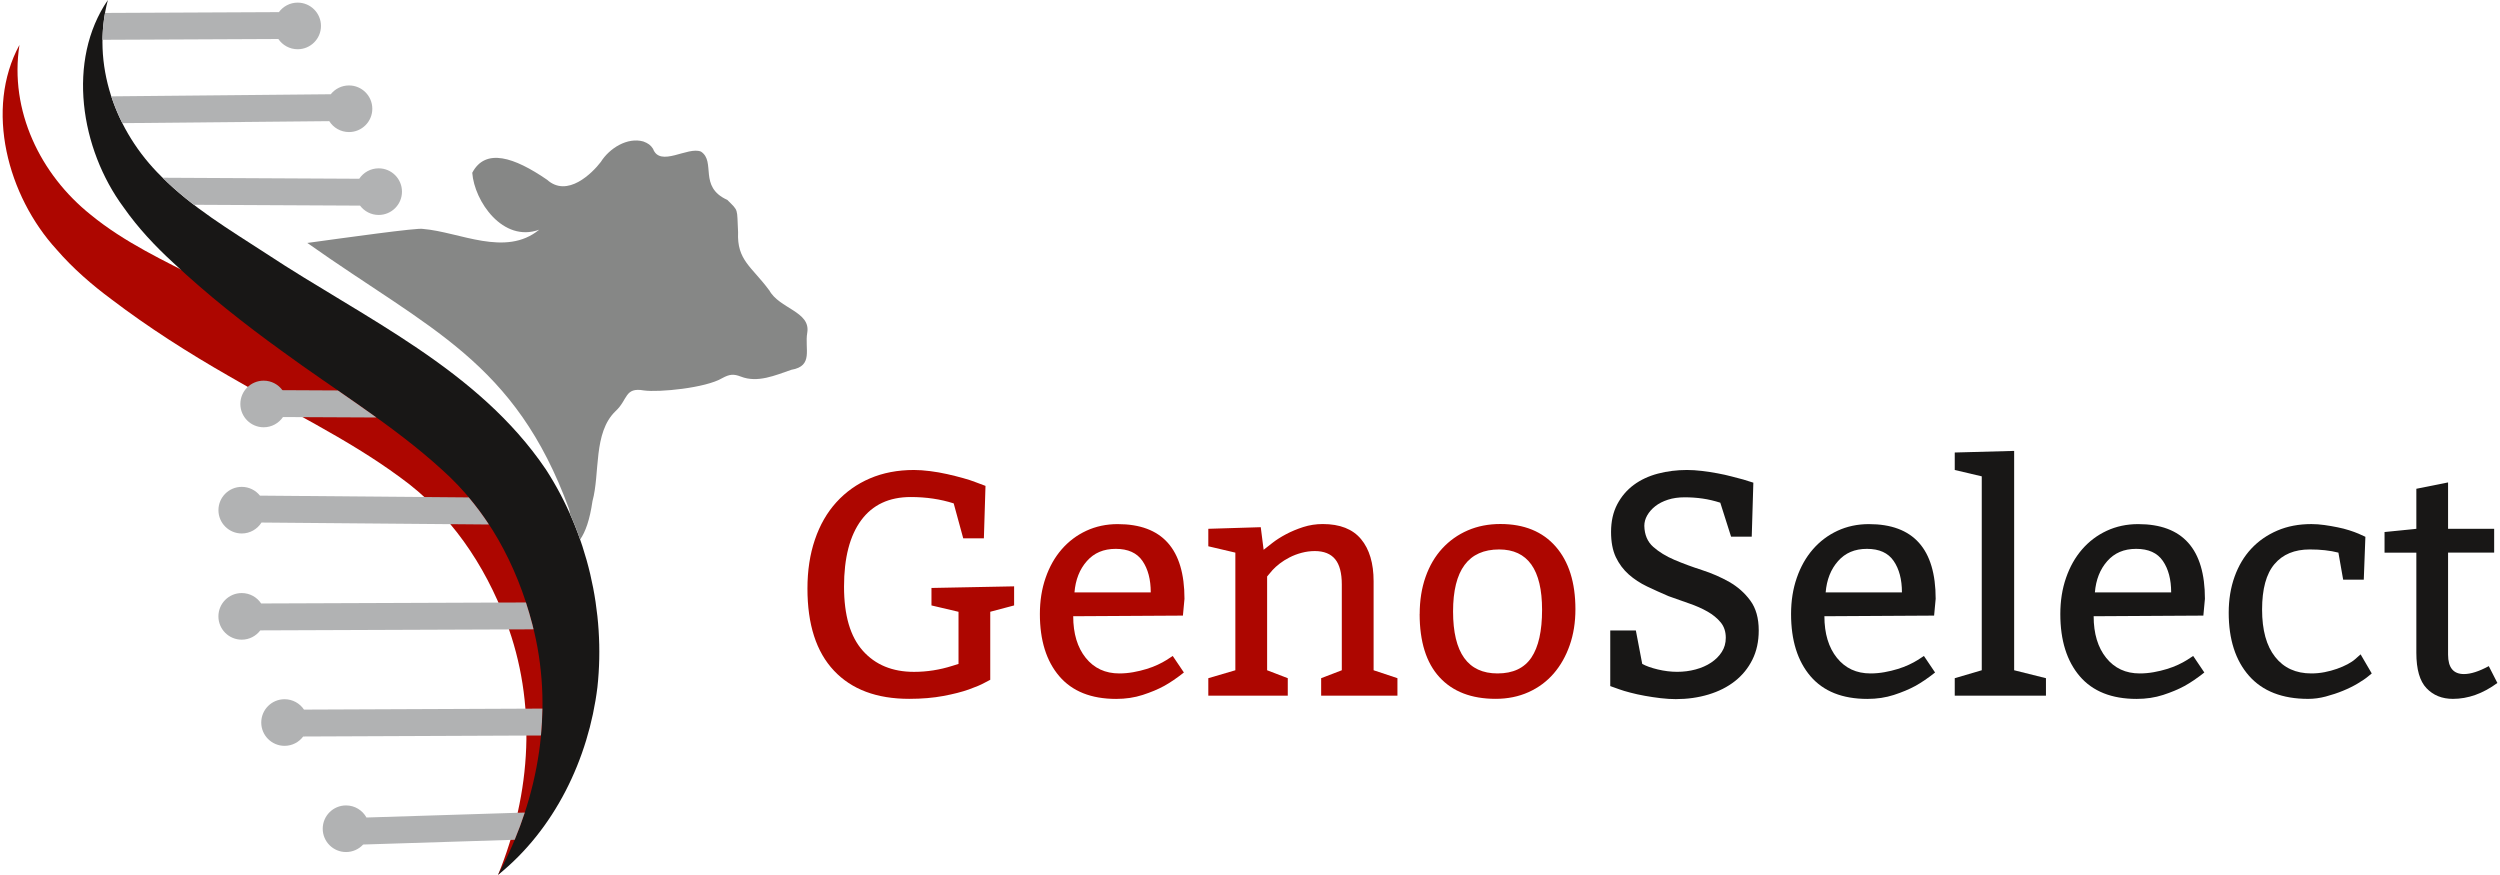
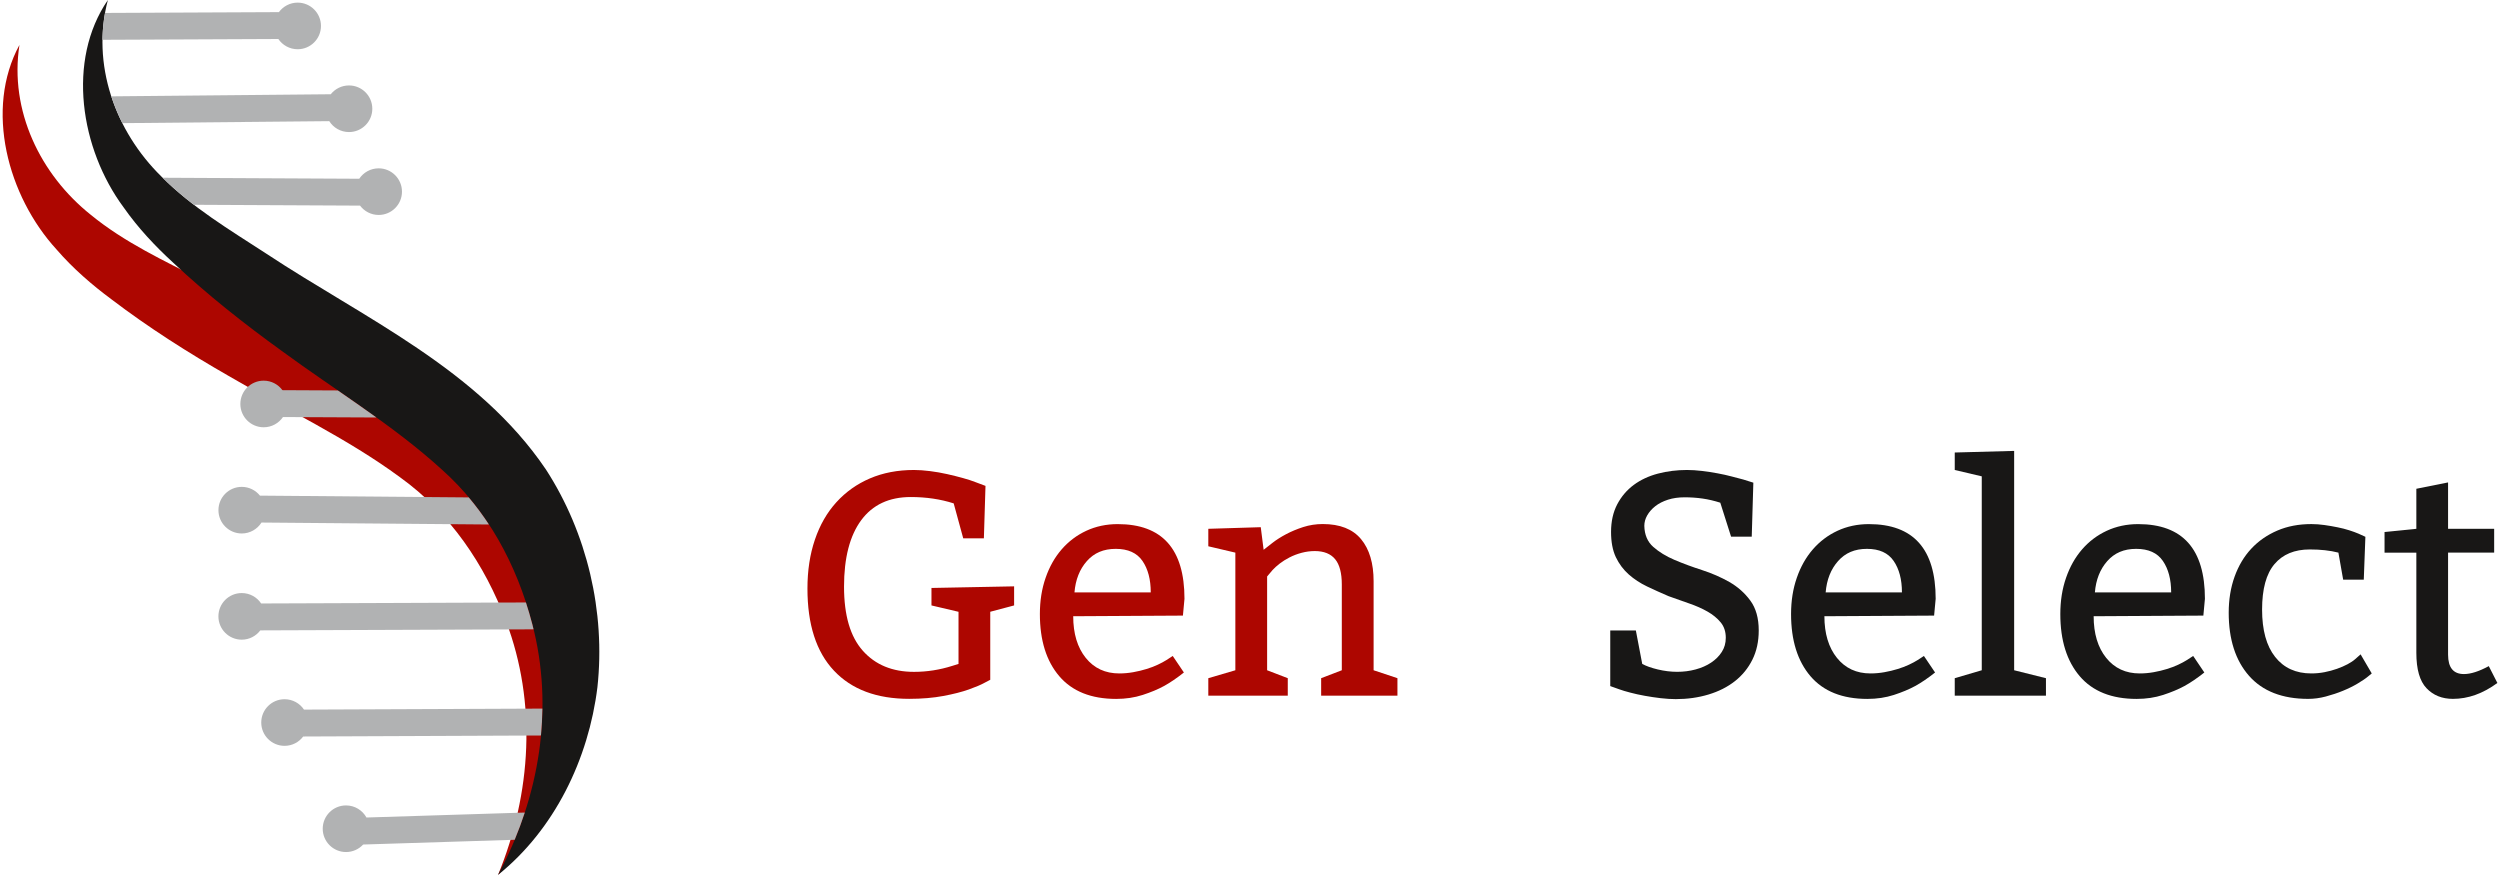
<svg xmlns="http://www.w3.org/2000/svg" id="uuid-a38dc025-6a0c-420a-8e07-09988fde8de9" data-name="Ebene 2" viewBox="0 0 713.88 250.39" width="300" height="105">
  <g id="uuid-ec7198eb-c59c-437f-ae95-ad81f710a52c" data-name="Ebene 1">
    <g>
      <path d="M282.61,175.06v19.47c-.06,0-.61.29-1.64.86s-2.53,1.21-4.5,1.91c-1.97.7-4.4,1.32-7.28,1.86s-6.14.82-9.78.82c-9.28,0-16.45-2.68-21.51-8.05-5.07-5.37-7.6-13.2-7.6-23.51,0-5.15.71-9.82,2.14-14.01,1.42-4.19,3.47-7.75,6.14-10.69,2.67-2.94,5.87-5.22,9.6-6.82s7.93-2.41,12.6-2.41c1.39,0,2.92.11,4.59.32s3.31.5,4.91.86c1.61.36,3.12.74,4.55,1.14s2.59.77,3.51,1.14l2.91,1.09-.46,15.01h-5.91l-2.73-10c-3.76-1.21-7.85-1.82-12.28-1.82-6.19,0-10.92,2.21-14.19,6.64s-4.91,10.77-4.91,19.01,1.79,14.3,5.37,18.33,8.46,6.05,14.65,6.05c3.7,0,7.37-.57,11.01-1.73l1.73-.54v-14.92l-7.74-1.82v-5l23.65-.46v5.46l-6.82,1.81Z" style="fill: #ad0600; stroke-width: 0px;" />
      <path d="M337.73,176.16l-31.38.18c0,4.97,1.2,8.95,3.59,11.92,2.39,2.97,5.59,4.45,9.6,4.45,1.33,0,2.67-.12,4.01-.36,1.33-.24,2.59-.54,3.77-.91,1.18-.36,2.26-.77,3.23-1.23.97-.46,1.79-.89,2.46-1.32l1.82-1.18,3.19,4.73c-2.06,1.64-3.96,2.92-5.69,3.87s-3.76,1.79-6.09,2.55c-2.34.76-4.87,1.14-7.6,1.14-7.15,0-12.58-2.17-16.28-6.5s-5.55-10.27-5.55-17.78c0-3.76.54-7.22,1.64-10.37,1.09-3.16,2.62-5.87,4.59-8.14,1.97-2.27,4.32-4.05,7.05-5.32,2.73-1.27,5.73-1.91,9-1.91,12.73,0,19.1,7.13,19.1,21.38l-.45,4.83ZM306.71,169.52h21.83c0-3.7-.79-6.7-2.37-9s-4.12-3.46-7.64-3.46-6.22,1.17-8.28,3.51c-2.06,2.33-3.24,5.32-3.54,8.95Z" style="fill: #ad0600; stroke-width: 0px;" />
      <path d="M360.02,150.87l.82,6.46c.61-.49,1.46-1.15,2.55-2,1.09-.85,2.38-1.67,3.87-2.46,1.49-.79,3.12-1.47,4.91-2.05,1.79-.57,3.66-.86,5.59-.86,4.91,0,8.57,1.44,10.96,4.32,2.39,2.88,3.59,6.9,3.59,12.05v25.47l6.82,2.27v5h-21.83v-5l5.91-2.27v-24.56c0-3.27-.64-5.69-1.91-7.23s-3.22-2.32-5.82-2.32c-1.27,0-2.53.17-3.77.5-1.24.33-2.4.77-3.46,1.32-1.06.54-2,1.14-2.82,1.77s-1.5,1.26-2.05,1.86l-1.54,1.82v26.84l5.91,2.27v5h-22.74v-5l7.74-2.27v-33.66l-7.74-1.82v-5l15.01-.46Z" style="fill: #ad0600; stroke-width: 0px;" />
-       <path d="M405.5,175.7c0-3.88.56-7.42,1.68-10.6,1.12-3.19,2.71-5.9,4.77-8.14,2.06-2.24,4.5-3.97,7.32-5.19s5.93-1.82,9.32-1.82c6.79,0,12.07,2.16,15.83,6.46,3.76,4.31,5.64,10.28,5.64,17.92,0,3.76-.54,7.2-1.64,10.32-1.09,3.12-2.62,5.82-4.59,8.1-1.97,2.27-4.37,4.05-7.19,5.32-2.82,1.27-5.96,1.91-9.42,1.91-6.91,0-12.27-2.06-16.06-6.19-3.79-4.13-5.68-10.16-5.68-18.11ZM428.24,157.23c-8.79,0-13.19,5.91-13.19,17.74s4.24,17.74,12.73,17.74c4.42,0,7.65-1.52,9.69-4.55,2.03-3.03,3.05-7.58,3.05-13.65,0-11.52-4.1-17.28-12.28-17.28Z" style="fill: #ad0600; stroke-width: 0px;" />
      <path d="M467.36,180.43l1.82,9.55c1.09.61,2.57,1.14,4.45,1.59s3.73.68,5.55.68,3.58-.22,5.27-.68c1.7-.46,3.19-1.11,4.45-1.96,1.27-.85,2.29-1.86,3.05-3.05.76-1.18,1.14-2.53,1.14-4.05,0-1.76-.49-3.23-1.46-4.41s-2.23-2.21-3.77-3.09c-1.54-.88-3.29-1.65-5.23-2.32-1.94-.67-3.91-1.36-5.91-2.09-2.12-.91-4.17-1.83-6.14-2.77-1.97-.94-3.73-2.09-5.27-3.46s-2.77-3.02-3.69-4.95c-.91-1.94-1.36-4.34-1.36-7.19,0-3.03.59-5.67,1.77-7.92,1.18-2.24,2.76-4.09,4.73-5.55,1.97-1.46,4.27-2.53,6.91-3.23,2.64-.69,5.41-1.04,8.32-1.04,1.33,0,2.76.09,4.27.27,1.51.18,3,.41,4.45.68,1.46.27,2.82.57,4.09.91,1.27.33,2.37.62,3.27.86l2.91.91-.46,15.46h-5.91l-3.09-9.73c-1.7-.54-3.38-.94-5.05-1.18-1.67-.24-3.38-.36-5.14-.36s-3.35.22-4.77.68c-1.42.46-2.64,1.07-3.64,1.86s-1.77,1.67-2.32,2.64-.82,1.97-.82,3c.06,2.55.91,4.55,2.55,6s3.67,2.7,6.09,3.73,5.05,2,7.87,2.91,5.43,2.05,7.82,3.41,4.4,3.14,6,5.32c1.61,2.18,2.41,5.04,2.41,8.55,0,3.16-.61,5.94-1.82,8.37s-2.88,4.47-5,6.14c-2.12,1.67-4.64,2.94-7.55,3.82-2.91.88-6.04,1.32-9.37,1.32-1.34,0-2.77-.09-4.32-.27s-3.06-.41-4.55-.68c-1.49-.27-2.87-.57-4.14-.91-1.27-.33-2.34-.65-3.19-.96l-2.55-.91v-15.92h7.29Z" style="fill: #181716; stroke-width: 0px;" />
      <path d="M552.69,176.16l-31.38.18c0,4.97,1.2,8.95,3.59,11.92,2.39,2.97,5.59,4.45,9.6,4.45,1.33,0,2.67-.12,4.01-.36,1.33-.24,2.59-.54,3.77-.91,1.18-.36,2.26-.77,3.23-1.23.97-.46,1.79-.89,2.46-1.32l1.82-1.18,3.19,4.73c-2.06,1.64-3.96,2.92-5.69,3.87-1.73.94-3.76,1.79-6.09,2.55-2.34.76-4.87,1.14-7.6,1.14-7.15,0-12.58-2.17-16.28-6.5-3.7-4.34-5.55-10.27-5.55-17.78,0-3.76.54-7.22,1.64-10.37,1.09-3.16,2.62-5.87,4.59-8.14,1.97-2.27,4.32-4.05,7.05-5.32,2.73-1.27,5.73-1.91,9-1.91,12.73,0,19.1,7.13,19.1,21.38l-.45,4.83ZM521.67,169.52h21.83c0-3.7-.79-6.7-2.37-9-1.58-2.31-4.12-3.46-7.64-3.46s-6.22,1.17-8.28,3.51c-2.06,2.33-3.24,5.32-3.54,8.95Z" style="fill: #181716; stroke-width: 0px;" />
      <path d="M575.61,129.03v62.77l9.1,2.27v5h-26.1v-5l7.73-2.27v-55.49l-7.73-1.82v-5l17.01-.46Z" style="fill: #181716; stroke-width: 0px;" />
      <path d="M629.74,176.16l-31.38.18c0,4.97,1.2,8.95,3.59,11.92,2.39,2.97,5.59,4.45,9.6,4.45,1.33,0,2.67-.12,4.01-.36,1.33-.24,2.59-.54,3.77-.91,1.18-.36,2.26-.77,3.23-1.23.97-.46,1.79-.89,2.46-1.32l1.82-1.18,3.19,4.73c-2.06,1.64-3.96,2.92-5.69,3.87-1.73.94-3.76,1.79-6.09,2.55-2.34.76-4.87,1.14-7.6,1.14-7.15,0-12.58-2.17-16.28-6.5-3.7-4.34-5.55-10.27-5.55-17.78,0-3.76.54-7.22,1.64-10.37,1.09-3.16,2.62-5.87,4.59-8.14,1.97-2.27,4.32-4.05,7.05-5.32,2.73-1.27,5.73-1.91,9-1.91,12.73,0,19.1,7.13,19.1,21.38l-.45,4.83ZM598.71,169.52h21.83c0-3.7-.79-6.7-2.37-9-1.58-2.31-4.12-3.46-7.64-3.46s-6.22,1.17-8.28,3.51c-2.06,2.33-3.24,5.32-3.54,8.95Z" style="fill: #181716; stroke-width: 0px;" />
      <path d="M675.67,165.88h-5.91l-1.36-7.74c-2.37-.61-5.09-.91-8.19-.91-4.37,0-7.73,1.39-10.1,4.19-2.37,2.79-3.55,7.13-3.55,13.01s1.24,10.4,3.73,13.55c2.49,3.16,5.94,4.73,10.37,4.73,1.27,0,2.53-.12,3.77-.36s2.42-.56,3.55-.96,2.14-.83,3.05-1.32c.91-.49,1.64-.97,2.18-1.46l1.54-1.36,3.19,5.46-1,.82c-.72.61-1.73,1.29-3,2.05-1.27.76-2.69,1.46-4.23,2.09-1.55.64-3.19,1.18-4.91,1.64-1.73.46-3.41.68-5.05.68-7.4,0-13.04-2.2-16.92-6.59-3.88-4.4-5.82-10.42-5.82-18.06,0-3.76.56-7.2,1.68-10.32,1.12-3.12,2.71-5.79,4.77-8s4.55-3.94,7.46-5.19,6.15-1.86,9.73-1.86c1.21,0,2.46.09,3.73.27s2.52.39,3.73.64c1.21.24,2.34.53,3.37.86s1.91.65,2.64.96l2,.91-.46,12.27Z" style="fill: #181716; stroke-width: 0px;" />
      <path d="M699.78,138.04v13.28h13.19v6.82h-13.19v29.2c0,3.7,1.51,5.55,4.55,5.55,1.94,0,4.31-.76,7.1-2.27l2.46,4.82c-4.12,3.03-8.37,4.55-12.73,4.55-3.09,0-5.61-1.01-7.55-3.05-1.94-2.03-2.91-5.41-2.91-10.14v-28.65h-9.1v-5.91l9.1-.91v-11.46l9.09-1.82Z" style="fill: #181716; stroke-width: 0px;" />
    </g>
    <g>
      <path d="M4.81,12.85c-2.93,18.78,5.96,37.12,20.45,48.65,9.61,7.87,21.03,13.17,32.07,18.8,29.81,15.55,63.72,26.59,86.09,53.22,13.6,16.87,21.19,38.77,21.1,60.42-.38,20.72-8,41.79-22.75,56.4,9.62-23.45,11.06-49.3,2.31-72.48-6.13-16.33-16.07-31.03-30.41-41.32-15.08-11.11-32.71-19.43-48.96-28.94-11.55-6.62-22.94-13.85-33.58-21.95-5.55-4.11-11.03-8.85-15.69-14.24C1.39,56.06-5.19,31.25,4.81,12.85h0Z" style="fill: #ad0600; stroke-width: 0px;" />
      <path d="M30.11,0c-4.86,18.37,2.09,37.54,15.3,50.5,8.75,8.82,19.55,15.27,29.94,22.02,28.05,18.55,60.64,33.04,80.12,61.84,11.78,18.19,17.07,40.75,14.73,62.28-2.52,20.56-12.28,40.74-28.46,53.74,12-22.32,16.11-47.89,9.81-71.85-4.4-16.87-12.77-32.53-25.97-44.25-13.84-12.61-30.52-22.7-45.7-33.85-10.8-7.79-21.38-16.15-31.13-25.31-5.09-4.66-10.05-9.94-14.14-15.79C22.23,42.62,18.26,17.27,30.11,0h0Z" style="fill: #181716; stroke-width: 0px;" />
      <g>
        <g>
          <path d="M28.57,11.39l50.32-.23c1.2,1.77,3.23,2.93,5.53,2.93,3.69,0,6.67-2.99,6.67-6.67s-2.99-6.67-6.67-6.67c-2.2,0-4.15,1.07-5.37,2.72l-49.76.23c-.46,2.57-.69,5.14-.72,7.71Z" style="fill: #b1b2b3; stroke-width: 0px;" />
          <path d="M27.89,3.69h-.15v.3c.05-.1.1-.2.15-.3Z" style="fill: #b1b2b3; stroke-width: 0px;" />
        </g>
        <path d="M34.24,35.24l59.22-.57c1.18,1.87,3.26,3.12,5.65,3.12,3.69,0,6.67-2.99,6.67-6.67s-2.99-6.67-6.67-6.67c-2.11,0-3.99.98-5.22,2.52l-62.8.6c.86,2.63,1.92,5.19,3.16,7.67Z" style="fill: #b1b2b3; stroke-width: 0px;" />
        <path d="M54.72,58.6l47.55.24c1.22,1.62,3.15,2.67,5.33,2.67,3.69,0,6.67-2.99,6.67-6.67s-2.99-6.67-6.67-6.67c-2.32,0-4.36,1.18-5.56,2.98l-56.27-.29c2.8,2.79,5.81,5.35,8.95,7.75Z" style="fill: #b1b2b3; stroke-width: 0px;" />
      </g>
      <g>
        <path d="M95.9,111.73l-15.84-.08c-1.21-1.64-3.16-2.72-5.37-2.72-3.69,0-6.67,2.99-6.67,6.67s2.99,6.67,6.67,6.67c2.3,0,4.32-1.16,5.53-2.93l26.74.13c-3.65-2.62-7.35-5.19-11.06-7.75Z" style="fill: #b1b2b3; stroke-width: 0px;" />
        <path d="M133.38,142.34l-59.75-.51c-1.23-1.53-3.11-2.51-5.21-2.51-3.69,0-6.67,2.99-6.67,6.67s2.99,6.67,6.67,6.67c2.38,0,4.46-1.25,5.65-3.13l65.08.56c-1.77-2.68-3.68-5.27-5.77-7.75Z" style="fill: #b1b2b3; stroke-width: 0px;" />
        <path d="M151.54,178.54c-.54-2.07-1.14-4.12-1.8-6.14l-75.77.29c-1.19-1.8-3.24-2.98-5.56-2.98-3.69,0-6.67,2.99-6.67,6.67s2.99,6.67,6.67,6.67c2.18,0,4.1-1.05,5.32-2.66l78.19-.3c-.12-.52-.24-1.04-.38-1.56Z" style="fill: #b1b2b3; stroke-width: 0px;" />
        <path d="M154.46,202.77l-68.23.29c-1.19-1.79-3.24-2.97-5.56-2.97-3.69,0-6.67,2.99-6.67,6.67s2.99,6.67,6.67,6.67c2.18,0,4.12-1.05,5.33-2.67l68.04-.29c.24-2.56.37-5.13.41-7.7Z" style="fill: #b1b2b3; stroke-width: 0px;" />
        <path d="M149.41,232.52l-45.3,1.42c-1.14-2.06-3.33-3.46-5.85-3.46-3.69,0-6.67,2.99-6.67,6.67s2.99,6.67,6.67,6.67c1.94,0,3.68-.83,4.9-2.15l43.36-1.36c1.07-2.56,2.03-5.16,2.89-7.79Z" style="fill: #b1b2b3; stroke-width: 0px;" />
      </g>
-       <path d="M219.33,83.04c-4.99-6.77-9.24-8.53-8.88-16.59-.37-6.95.25-5.94-3.09-9.25-8.33-3.76-3.16-10.93-7.53-13.82-3.76-1.56-11.7,4.61-13.72-.8-.67-1.05-1.4-1.59-2.79-2.1-4.53-1.27-9.67,1.91-12.15,5.86-2.43,3.18-9.56,10.34-15.39,5.09-9.39-6.44-17.62-9.18-21.4-1.99.6,8.16,8.78,20.07,19.16,16.29-9.66,7.92-22.73.65-33.25-.22-1.17-.44-22.78,2.6-33.11,4.01,35.14,24.88,59.42,33.86,74.88,76.08l.35,1.58c1.05,2.36,2,4.76,2.85,7.2,1.52-2.21,2.74-5.58,3.52-10.96,2.2-8.04.18-19.58,6.59-25.75,3.59-3.28,2.54-6.94,8.14-5.94,4.27.6,17.69-.7,22.4-3.52,2.12-1.15,3.25-1.24,5.32-.45,4.8,1.89,9.84-.35,14.47-1.94,6.42-1.09,3.75-6,4.54-10.58,1.06-6.1-8.03-6.89-10.88-12.19Z" style="fill: #868786; stroke-width: 0px;" />
    </g>
  </g>
</svg>